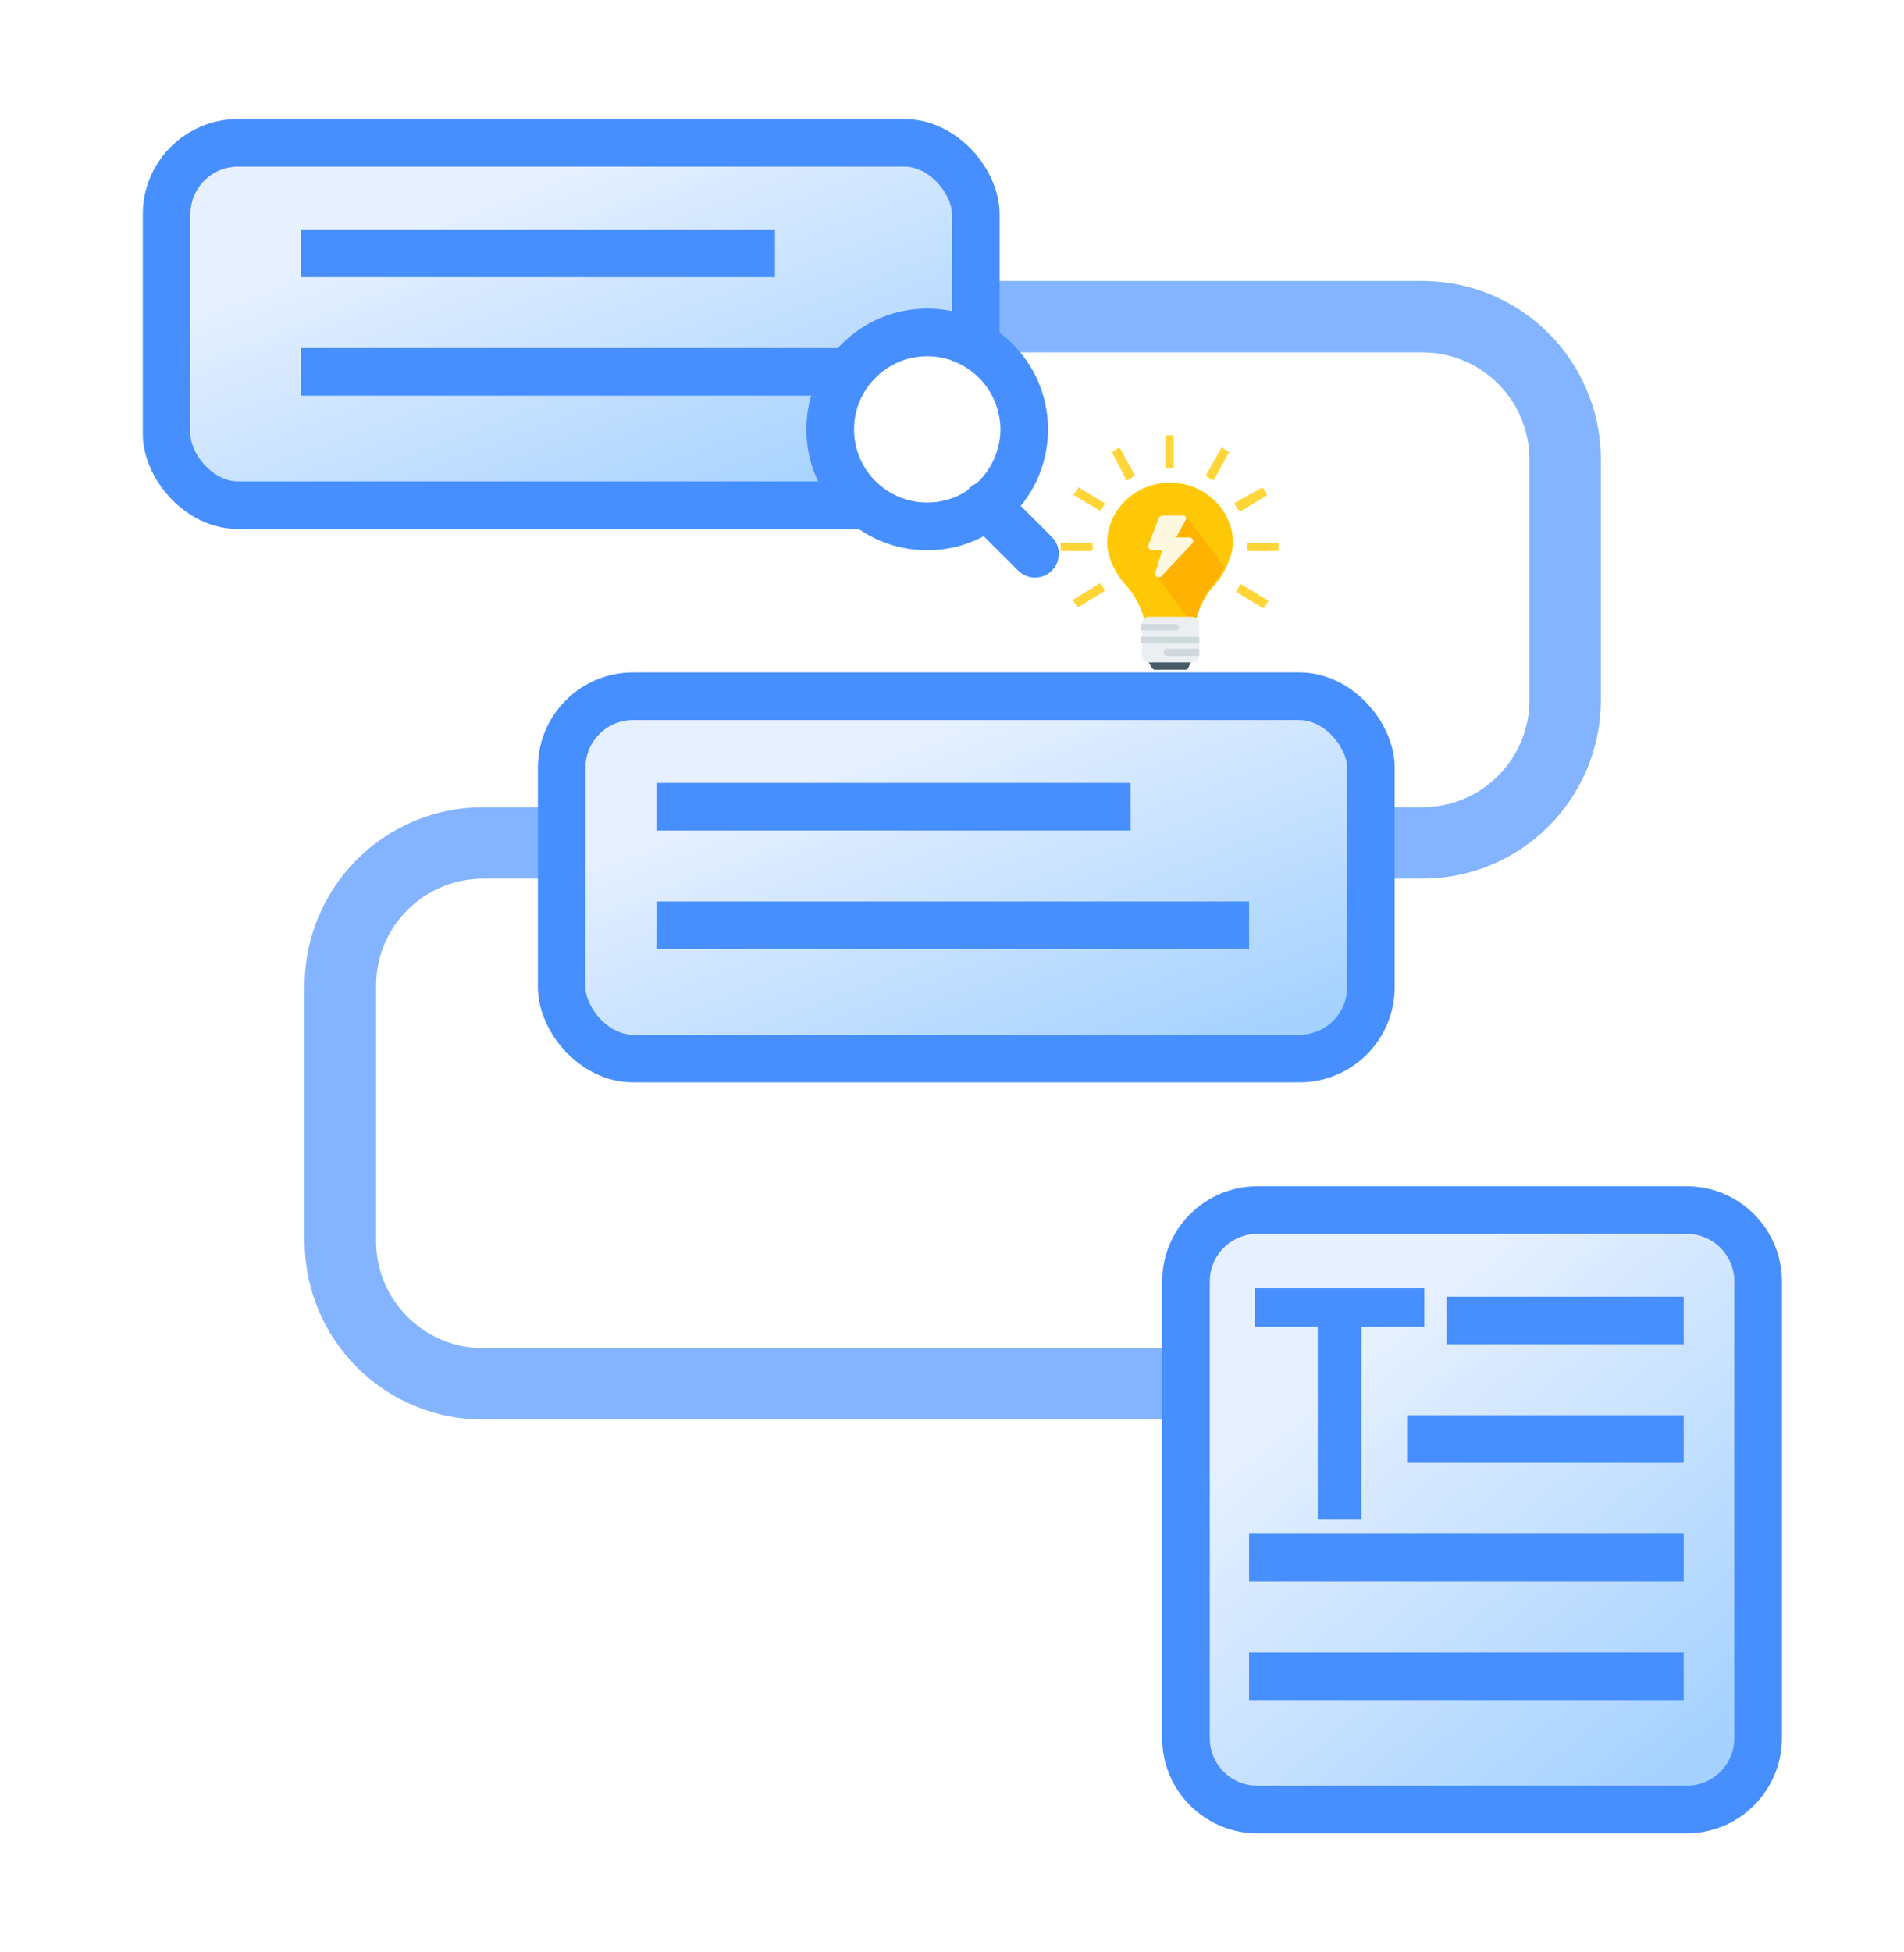
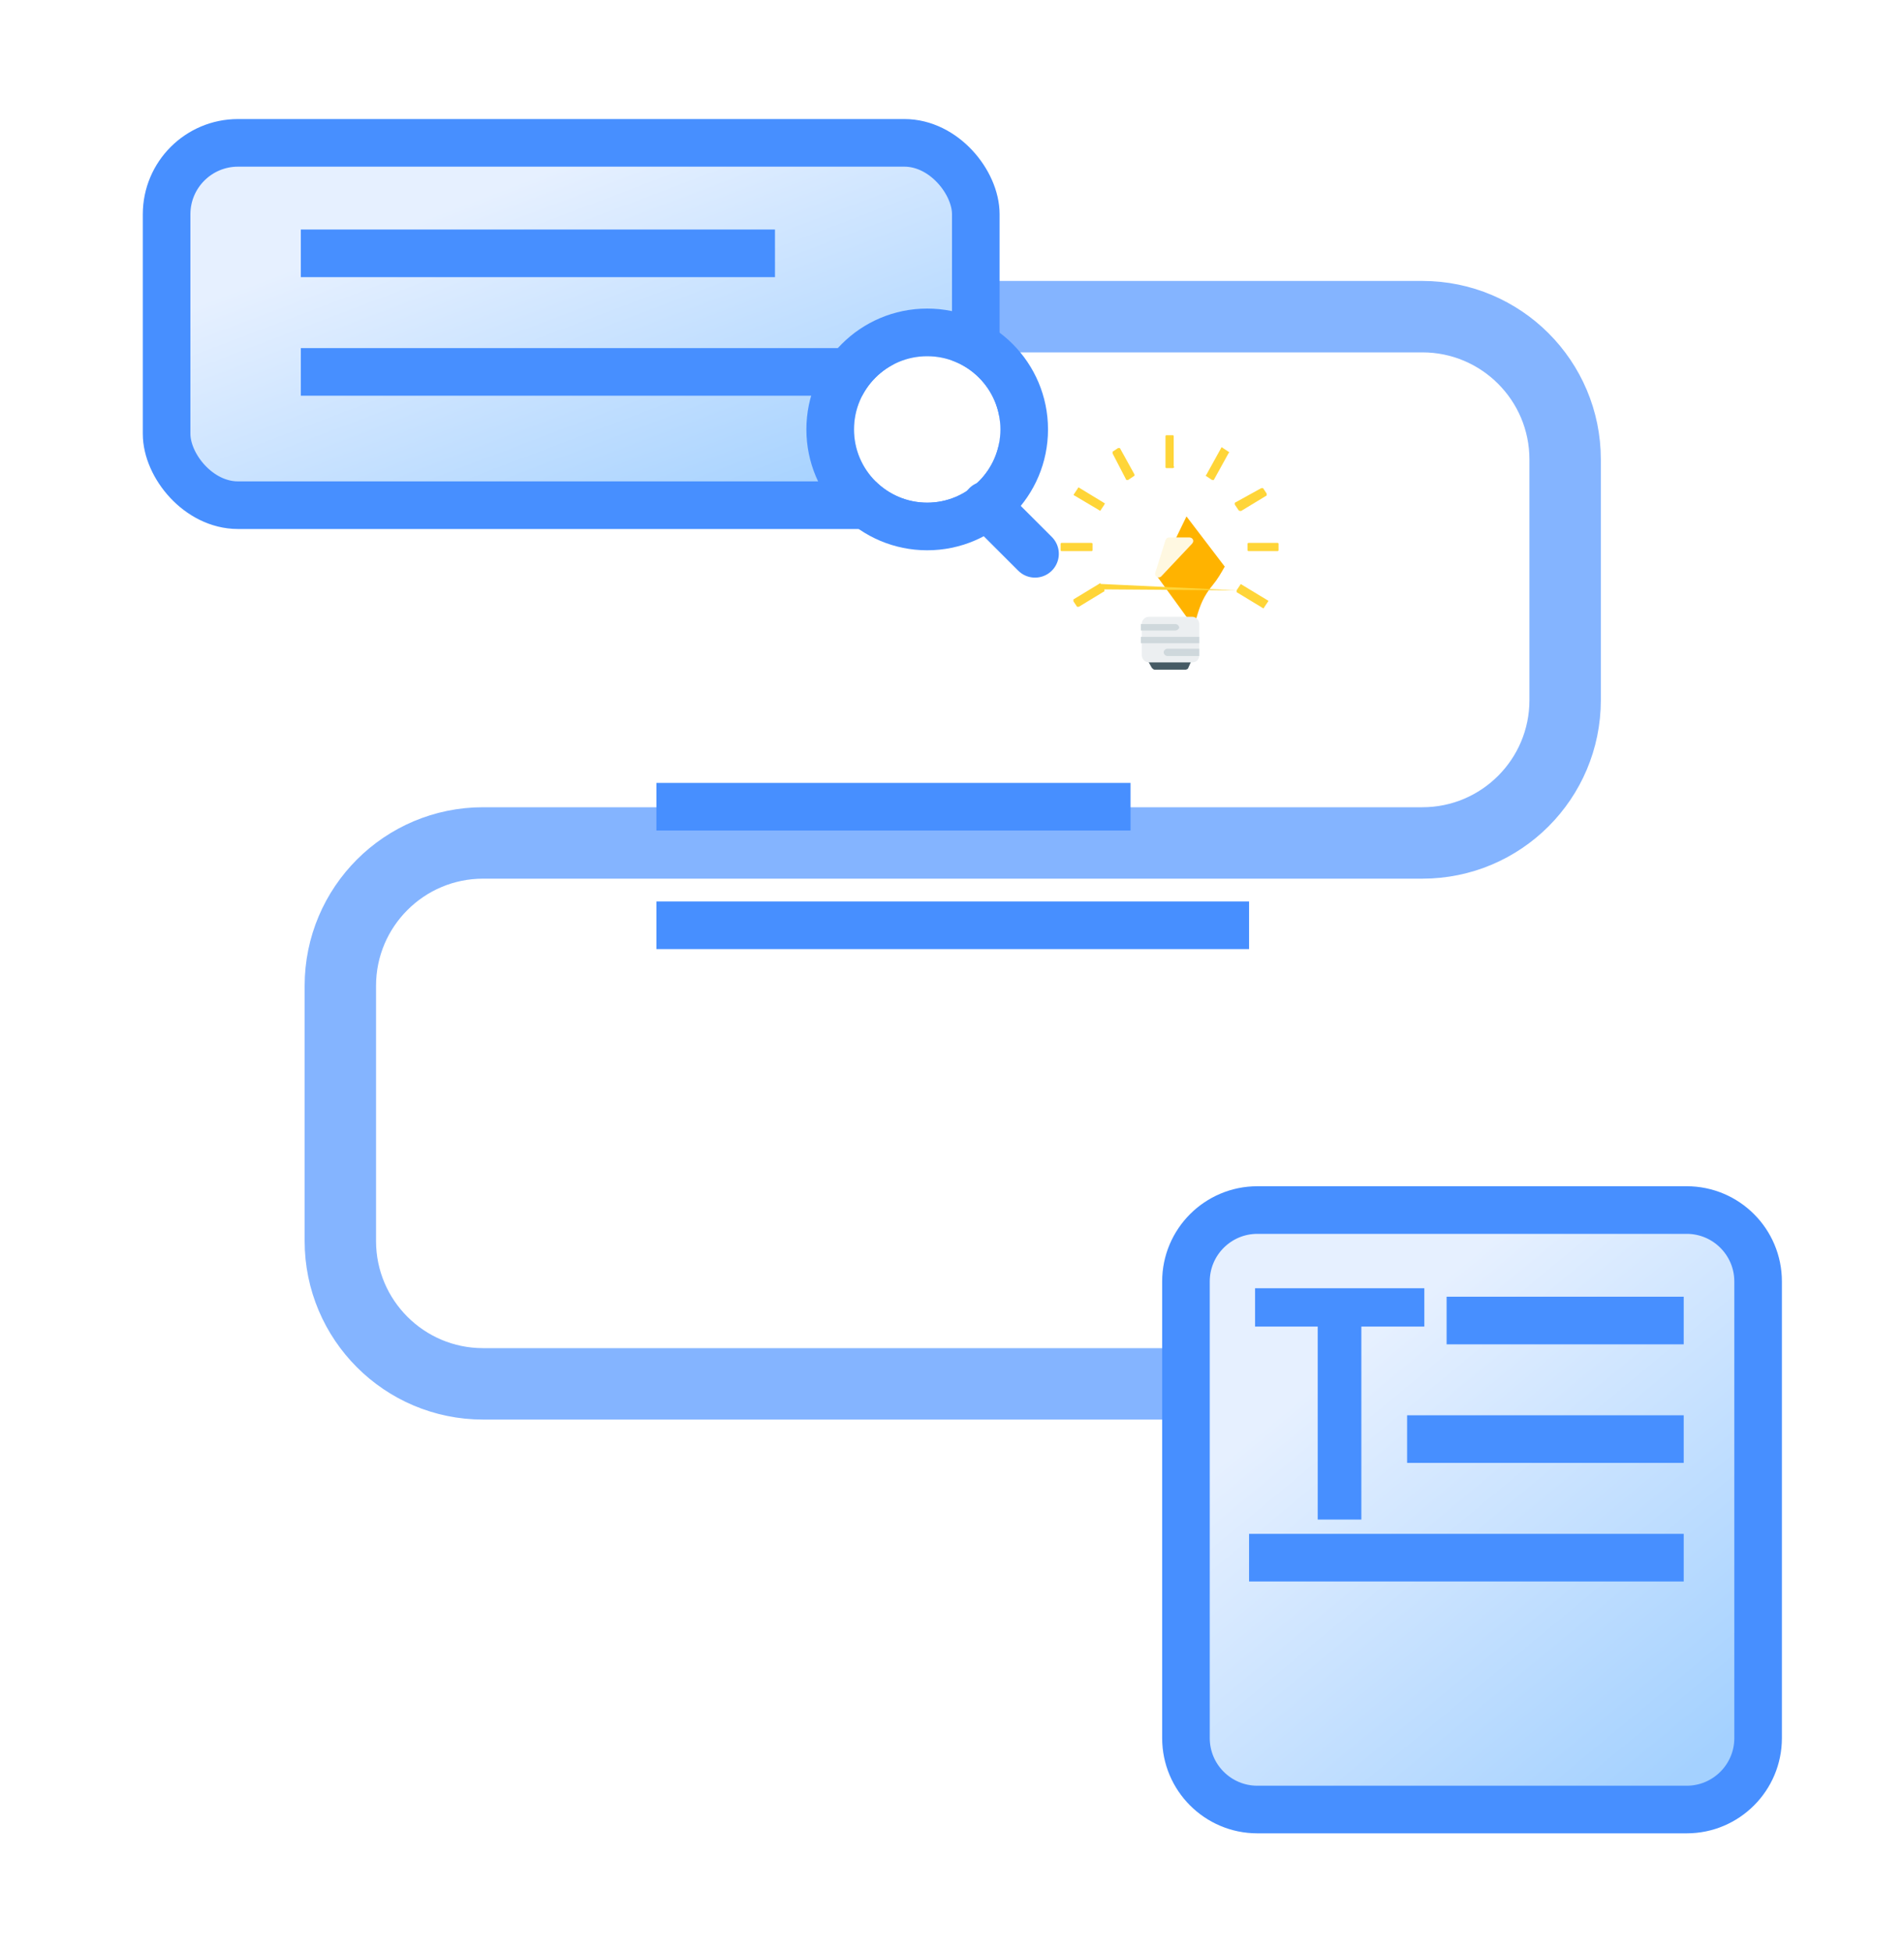
<svg xmlns="http://www.w3.org/2000/svg" width="40" height="41" viewBox="0 0 40 41" fill="none">
  <path d="M13.778 6.65H29.881C31.538 6.65 32.881 7.993 32.881 9.65V14.702C32.881 16.359 31.538 17.702 29.881 17.702H10.15C8.493 17.702 7.15 19.045 7.15 20.702V26.061C7.15 27.718 8.493 29.061 10.15 29.061H28.983" stroke="#84B4FF" stroke-width="1.5" stroke-linecap="round" />
-   <rect x="11.8" y="14.621" width="17" height="7.609" rx="1.5" fill="url(#paint0_linear_13932_5734)" stroke="#478FFF" />
  <line x1="13.79" y1="16.941" x2="23.751" y2="16.941" stroke="#478FFF" />
  <line x1="13.79" y1="19.431" x2="26.241" y2="19.431" stroke="#478FFF" />
  <g clip-path="url(#clip0_13932_5734)">
    <g filter="url(#filter0_d_13932_5734)">
-       <path d="M25.903 11.401C25.903 10.711 25.309 10.136 24.581 10.136C23.853 10.136 23.259 10.711 23.259 11.401C23.259 11.669 23.413 12.033 23.662 12.301C23.911 12.569 24.083 12.991 24.083 13.354V13.489H25.079V13.354C25.079 13.01 25.251 12.569 25.5 12.301C25.75 12.033 25.903 11.63 25.903 11.401Z" fill="#FFC807" />
-     </g>
+       </g>
    <path d="M25.079 13.163L24.313 12.109L24.926 10.845L25.73 11.899C25.654 12.033 25.577 12.167 25.481 12.282C25.29 12.512 25.213 12.703 25.137 12.971L25.079 13.163Z" fill="#FFB300" />
-     <path d="M24.543 11.554H24.198C24.14 11.554 24.121 11.496 24.121 11.458L24.351 10.864C24.37 10.845 24.39 10.826 24.428 10.826H24.849C24.907 10.826 24.945 10.883 24.907 10.922L24.581 11.515C24.581 11.535 24.562 11.554 24.543 11.554Z" fill="#FFF8E1" />
    <path d="M24.409 12.09L25.041 11.42C25.098 11.362 25.06 11.286 24.983 11.286H24.562C24.524 11.286 24.504 11.305 24.485 11.343L24.275 12.014C24.236 12.109 24.351 12.167 24.409 12.09Z" fill="#FFF8E1" />
    <path d="M24.907 14.063H24.255C24.236 14.063 24.217 14.044 24.198 14.025L24.102 13.852H25.041L24.964 14.025C24.964 14.044 24.926 14.063 24.907 14.063Z" fill="#455A64" />
    <path d="M25.041 13.91H24.14C24.045 13.91 23.987 13.833 23.987 13.757V13.105C23.987 13.01 24.064 12.952 24.14 12.952H25.041C25.137 12.952 25.194 13.029 25.194 13.105V13.757C25.194 13.852 25.137 13.91 25.041 13.91Z" fill="#ECEFF1" />
    <path d="M25.194 13.776H24.524C24.485 13.776 24.447 13.738 24.447 13.699C24.447 13.661 24.485 13.623 24.524 13.623H25.194V13.776ZM23.968 13.508H25.194V13.374H23.968V13.508ZM24.696 13.24H23.968V13.105H24.696C24.734 13.105 24.773 13.144 24.773 13.182C24.773 13.201 24.734 13.24 24.696 13.24Z" fill="#CFD8DC" />
-     <path d="M25.462 10.079L25.347 10.002C25.328 10.002 25.328 9.983 25.347 9.964L25.654 9.409C25.654 9.389 25.673 9.389 25.692 9.409L25.807 9.485C25.826 9.485 25.826 9.504 25.807 9.523L25.5 10.079H25.462ZM26.018 10.711L25.941 10.596V10.558L26.497 10.251H26.535L26.611 10.366V10.405L26.075 10.73C26.037 10.73 26.037 10.73 26.018 10.711ZM26.209 11.554V11.42C26.209 11.401 26.228 11.401 26.228 11.401H26.841C26.86 11.401 26.86 11.42 26.86 11.42V11.554C26.86 11.573 26.841 11.573 26.841 11.573H26.228C26.228 11.573 26.209 11.573 26.209 11.554ZM25.979 12.397L26.056 12.282C26.056 12.263 26.075 12.263 26.094 12.282L26.631 12.607C26.65 12.607 26.65 12.627 26.631 12.646L26.554 12.761C26.554 12.78 26.535 12.78 26.516 12.761L25.979 12.435V12.397ZM23.125 12.263L23.202 12.377V12.416L22.666 12.742H22.627L22.551 12.627V12.588L23.087 12.263C23.106 12.243 23.125 12.243 23.125 12.263ZM22.953 11.42V11.554C22.953 11.573 22.934 11.573 22.934 11.573H22.302C22.282 11.573 22.282 11.554 22.282 11.554V11.42C22.282 11.401 22.302 11.401 22.302 11.401H22.915C22.934 11.401 22.953 11.401 22.953 11.42ZM23.202 10.596L23.125 10.711C23.125 10.73 23.106 10.73 23.087 10.711L22.57 10.405C22.551 10.405 22.551 10.385 22.57 10.366L22.646 10.251C22.646 10.232 22.666 10.232 22.685 10.251L23.221 10.577C23.202 10.577 23.202 10.577 23.202 10.596ZM23.815 10.002L23.7 10.079H23.662L23.374 9.523V9.485L23.489 9.409H23.527L23.834 9.964C23.834 9.983 23.834 10.002 23.815 10.002ZM24.639 9.83H24.504C24.485 9.83 24.485 9.811 24.485 9.811V9.16C24.485 9.14 24.504 9.14 24.504 9.14H24.639C24.658 9.14 24.658 9.16 24.658 9.16V9.792C24.677 9.811 24.658 9.83 24.639 9.83Z" fill="#FFD538" />
+     <path d="M25.462 10.079L25.347 10.002C25.328 10.002 25.328 9.983 25.347 9.964L25.654 9.409C25.654 9.389 25.673 9.389 25.692 9.409L25.807 9.485C25.826 9.485 25.826 9.504 25.807 9.523L25.5 10.079H25.462ZM26.018 10.711L25.941 10.596V10.558L26.497 10.251H26.535L26.611 10.366V10.405L26.075 10.73C26.037 10.73 26.037 10.73 26.018 10.711ZM26.209 11.554V11.42C26.209 11.401 26.228 11.401 26.228 11.401H26.841C26.86 11.401 26.86 11.42 26.86 11.42V11.554C26.86 11.573 26.841 11.573 26.841 11.573H26.228C26.228 11.573 26.209 11.573 26.209 11.554ZM25.979 12.397L26.056 12.282C26.056 12.263 26.075 12.263 26.094 12.282L26.631 12.607C26.65 12.607 26.65 12.627 26.631 12.646L26.554 12.761C26.554 12.78 26.535 12.78 26.516 12.761L25.979 12.435V12.397ZL23.202 12.377V12.416L22.666 12.742H22.627L22.551 12.627V12.588L23.087 12.263C23.106 12.243 23.125 12.243 23.125 12.263ZM22.953 11.42V11.554C22.953 11.573 22.934 11.573 22.934 11.573H22.302C22.282 11.573 22.282 11.554 22.282 11.554V11.42C22.282 11.401 22.302 11.401 22.302 11.401H22.915C22.934 11.401 22.953 11.401 22.953 11.42ZM23.202 10.596L23.125 10.711C23.125 10.73 23.106 10.73 23.087 10.711L22.57 10.405C22.551 10.405 22.551 10.385 22.57 10.366L22.646 10.251C22.646 10.232 22.666 10.232 22.685 10.251L23.221 10.577C23.202 10.577 23.202 10.577 23.202 10.596ZM23.815 10.002L23.7 10.079H23.662L23.374 9.523V9.485L23.489 9.409H23.527L23.834 9.964C23.834 9.983 23.834 10.002 23.815 10.002ZM24.639 9.83H24.504C24.485 9.83 24.485 9.811 24.485 9.811V9.16C24.485 9.14 24.504 9.14 24.504 9.14H24.639C24.658 9.14 24.658 9.16 24.658 9.16V9.792C24.677 9.811 24.658 9.83 24.639 9.83Z" fill="#FFD538" />
  </g>
  <path d="M24.915 26.911C24.915 26.083 25.587 25.411 26.415 25.411H35.435C36.263 25.411 36.935 26.083 36.935 26.911V36.5C36.935 37.328 36.263 38 35.435 38H26.415C25.587 38 24.915 37.328 24.915 36.5V26.911Z" fill="url(#paint1_linear_13932_5734)" stroke="#478FFF" />
  <line x1="30.391" y1="27.731" x2="35.372" y2="27.731" stroke="#478FFF" />
  <line x1="26.241" y1="32.711" x2="35.372" y2="32.711" stroke="#478FFF" />
  <line x1="29.561" y1="30.221" x2="35.372" y2="30.221" stroke="#478FFF" />
  <path d="M29.923 27.858H28.6V31.911H27.683V27.858H26.367V27.053H29.923V27.858Z" fill="#478FFF" />
-   <line x1="26.241" y1="35.202" x2="35.372" y2="35.202" stroke="#478FFF" />
  <rect x="3.5" y="3" width="17" height="7.609" rx="1.5" fill="url(#paint2_linear_13932_5734)" stroke="#478FFF" />
  <line x1="6.32" y1="5.32" x2="16.281" y2="5.32" stroke="#478FFF" />
  <line x1="6.32" y1="7.81" x2="18.771" y2="7.81" stroke="#478FFF" />
  <g filter="url(#filter1_d_13932_5734)">
    <circle cx="19.479" cy="9.018" r="1.538" fill="white" />
  </g>
  <circle cx="19.479" cy="9.018" r="2.038" stroke="#478FFF" />
  <path d="M20.718 10.605L21.744 11.63" stroke="#478FFF" stroke-linecap="round" />
  <defs>
    <filter id="filter0_d_13932_5734" x="19.259" y="6.136" width="10.643" height="11.352" filterUnits="userSpaceOnUse" color-interpolation-filters="sRGB">
      <feFlood flood-opacity="0" result="BackgroundImageFix" />
      <feColorMatrix in="SourceAlpha" type="matrix" values="0 0 0 0 0 0 0 0 0 0 0 0 0 0 0 0 0 0 127 0" result="hardAlpha" />
      <feOffset />
      <feGaussianBlur stdDeviation="2" />
      <feComposite in2="hardAlpha" operator="out" />
      <feColorMatrix type="matrix" values="0 0 0 0 0 0 0 0 0 0 0 0 0 0 0 0 0 0 0.12 0" />
      <feBlend mode="normal" in2="BackgroundImageFix" result="effect1_dropShadow_13932_5734" />
      <feBlend mode="normal" in="SourceGraphic" in2="effect1_dropShadow_13932_5734" result="shape" />
    </filter>
    <filter id="filter1_d_13932_5734" x="13.941" y="3.48" width="11.076" height="11.076" filterUnits="userSpaceOnUse" color-interpolation-filters="sRGB">
      <feFlood flood-opacity="0" result="BackgroundImageFix" />
      <feColorMatrix in="SourceAlpha" type="matrix" values="0 0 0 0 0 0 0 0 0 0 0 0 0 0 0 0 0 0 127 0" result="hardAlpha" />
      <feOffset />
      <feGaussianBlur stdDeviation="2" />
      <feComposite in2="hardAlpha" operator="out" />
      <feColorMatrix type="matrix" values="0 0 0 0 0 0 0 0 0 0 0 0 0 0 0 0 0 0 0.2 0" />
      <feBlend mode="normal" in2="BackgroundImageFix" result="effect1_dropShadow_13932_5734" />
      <feBlend mode="normal" in="SourceGraphic" in2="effect1_dropShadow_13932_5734" result="shape" />
    </filter>
    <linearGradient id="paint0_linear_13932_5734" x1="15.629" y1="16.792" x2="18.705" y2="24.898" gradientUnits="userSpaceOnUse">
      <stop stop-color="#E6F0FF" />
      <stop offset="1" stop-color="#A4D1FF" />
    </linearGradient>
    <linearGradient id="paint1_linear_13932_5734" x1="27.546" y1="29.128" x2="34.737" y2="37.81" gradientUnits="userSpaceOnUse">
      <stop stop-color="#E6F0FF" />
      <stop offset="1" stop-color="#A4D1FF" />
    </linearGradient>
    <linearGradient id="paint2_linear_13932_5734" x1="7.329" y1="5.171" x2="10.405" y2="13.277" gradientUnits="userSpaceOnUse">
      <stop stop-color="#E6F0FF" />
      <stop offset="1" stop-color="#A4D1FF" />
    </linearGradient>
    <clipPath id="clip0_13932_5734">
      <rect width="4.98" height="4.98" fill="white" transform="translate(22.091 9.14)" />
    </clipPath>
  </defs>
</svg>